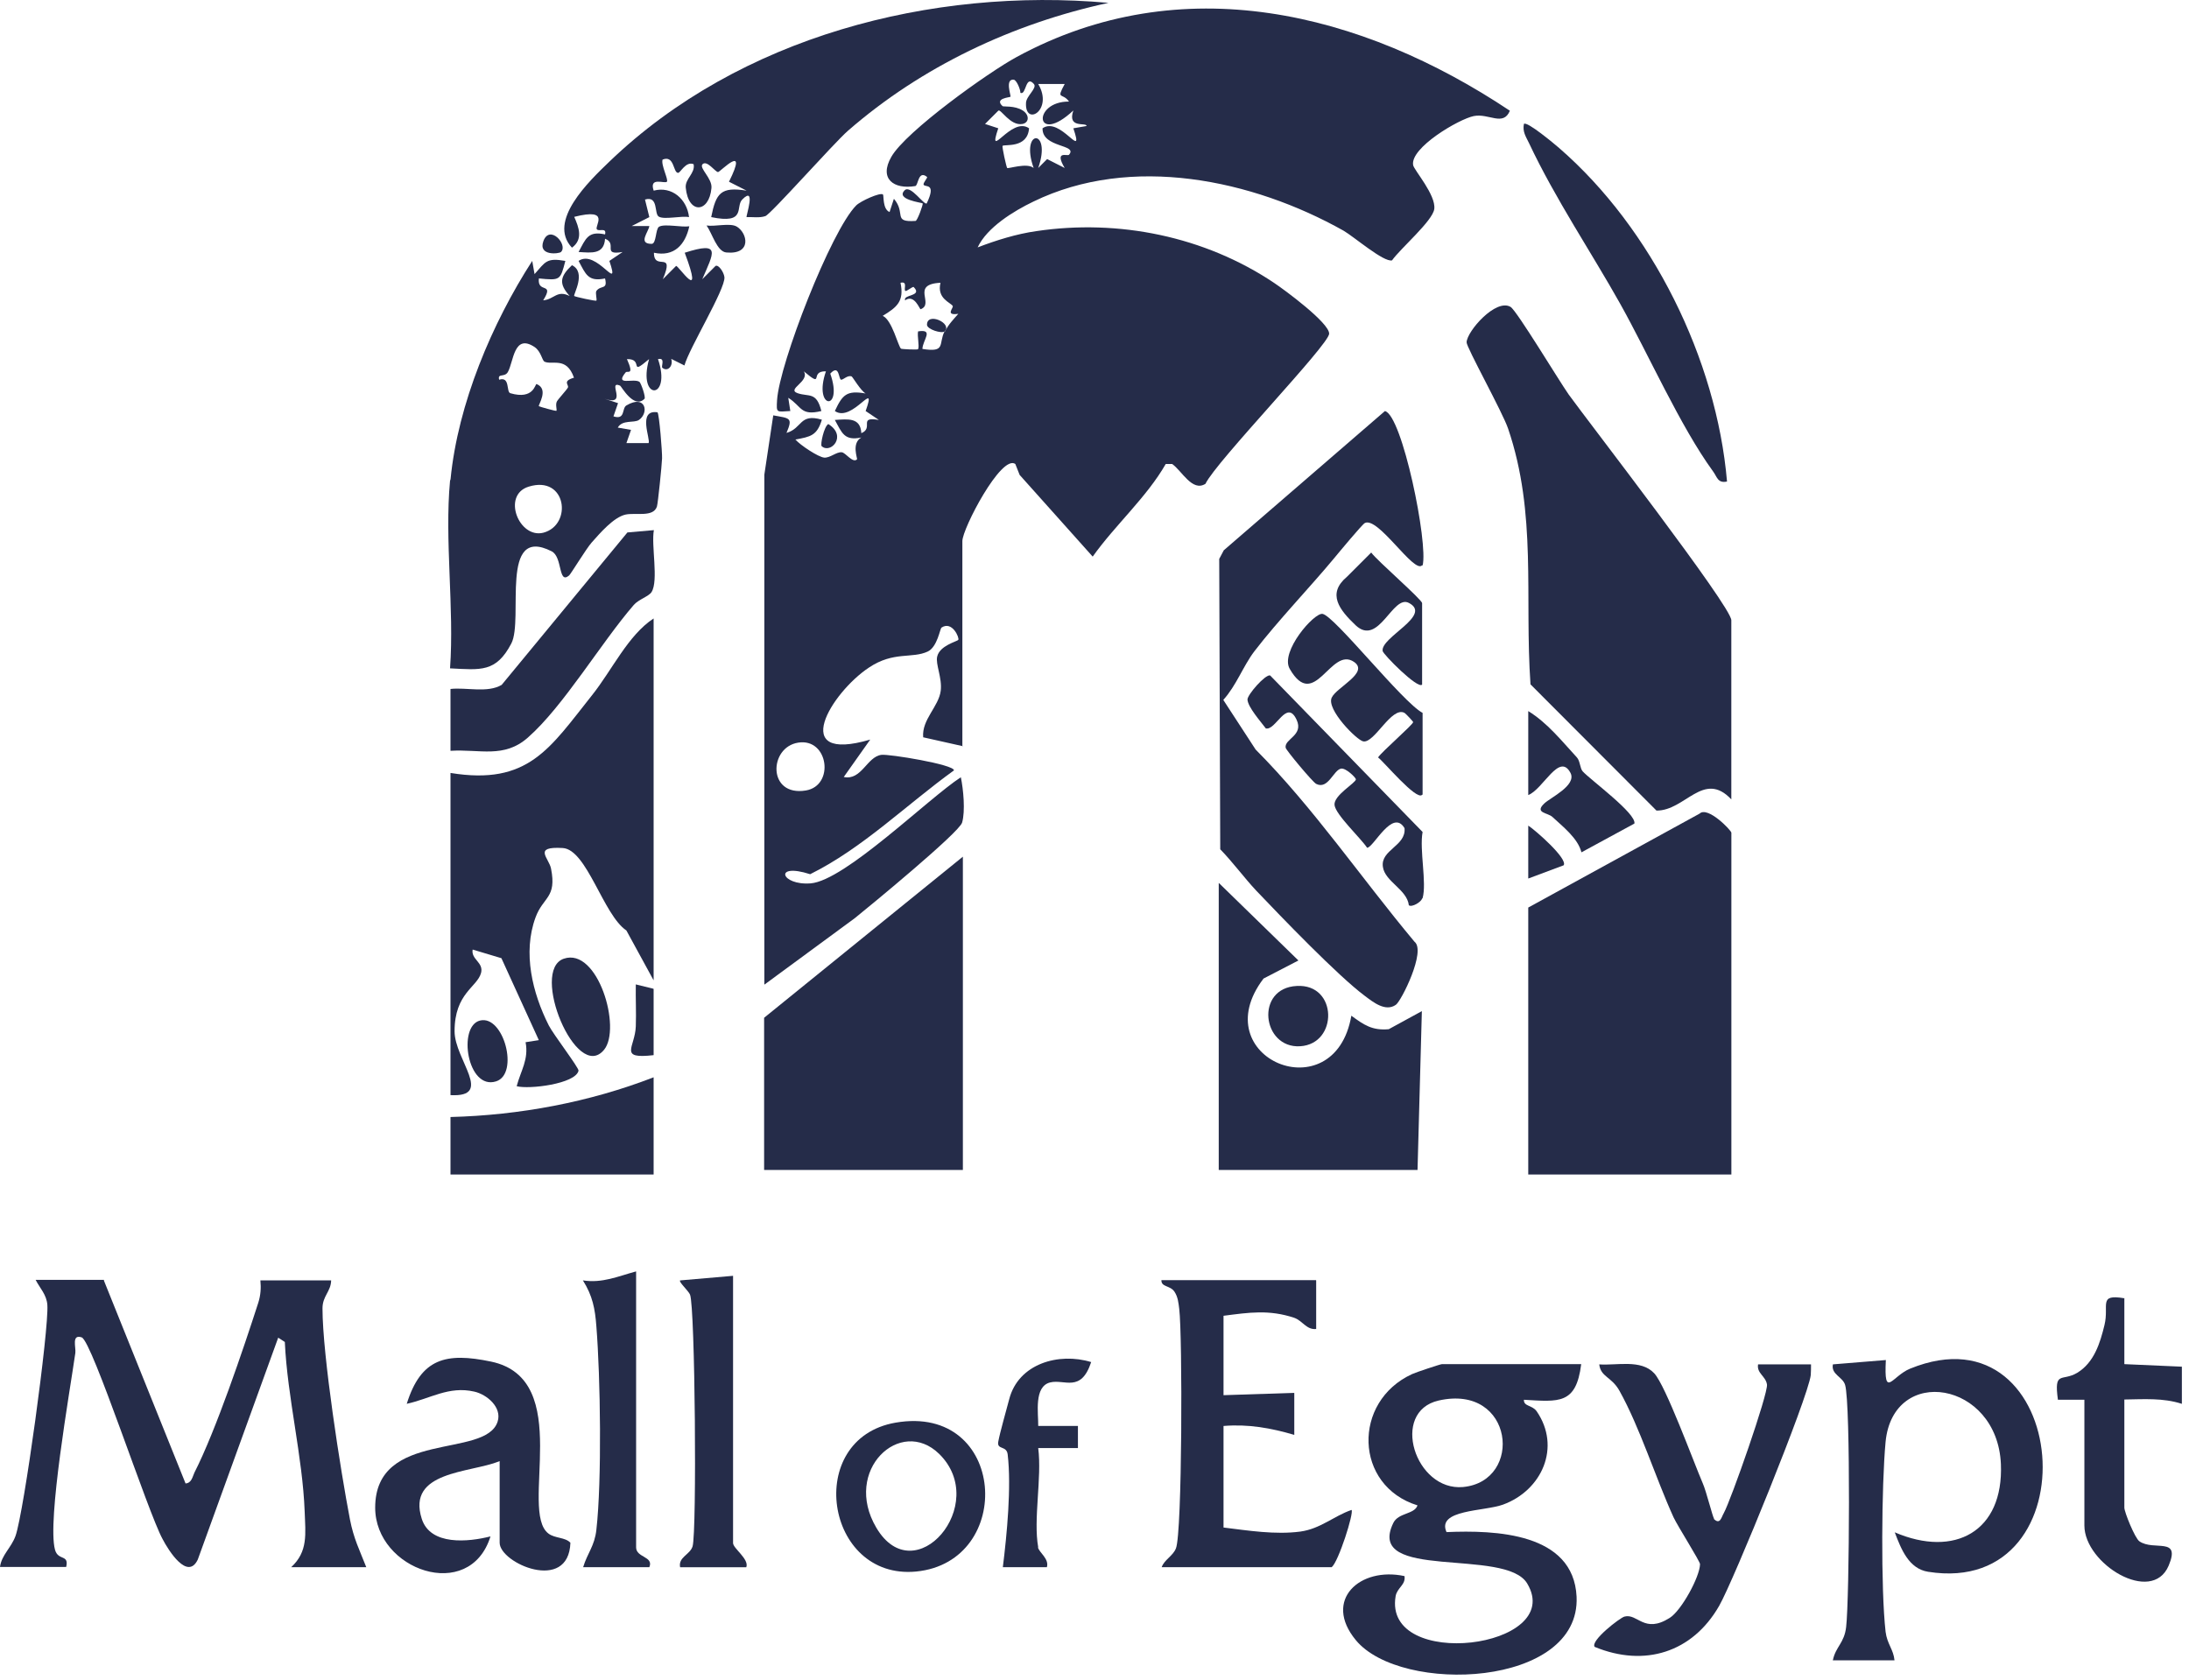
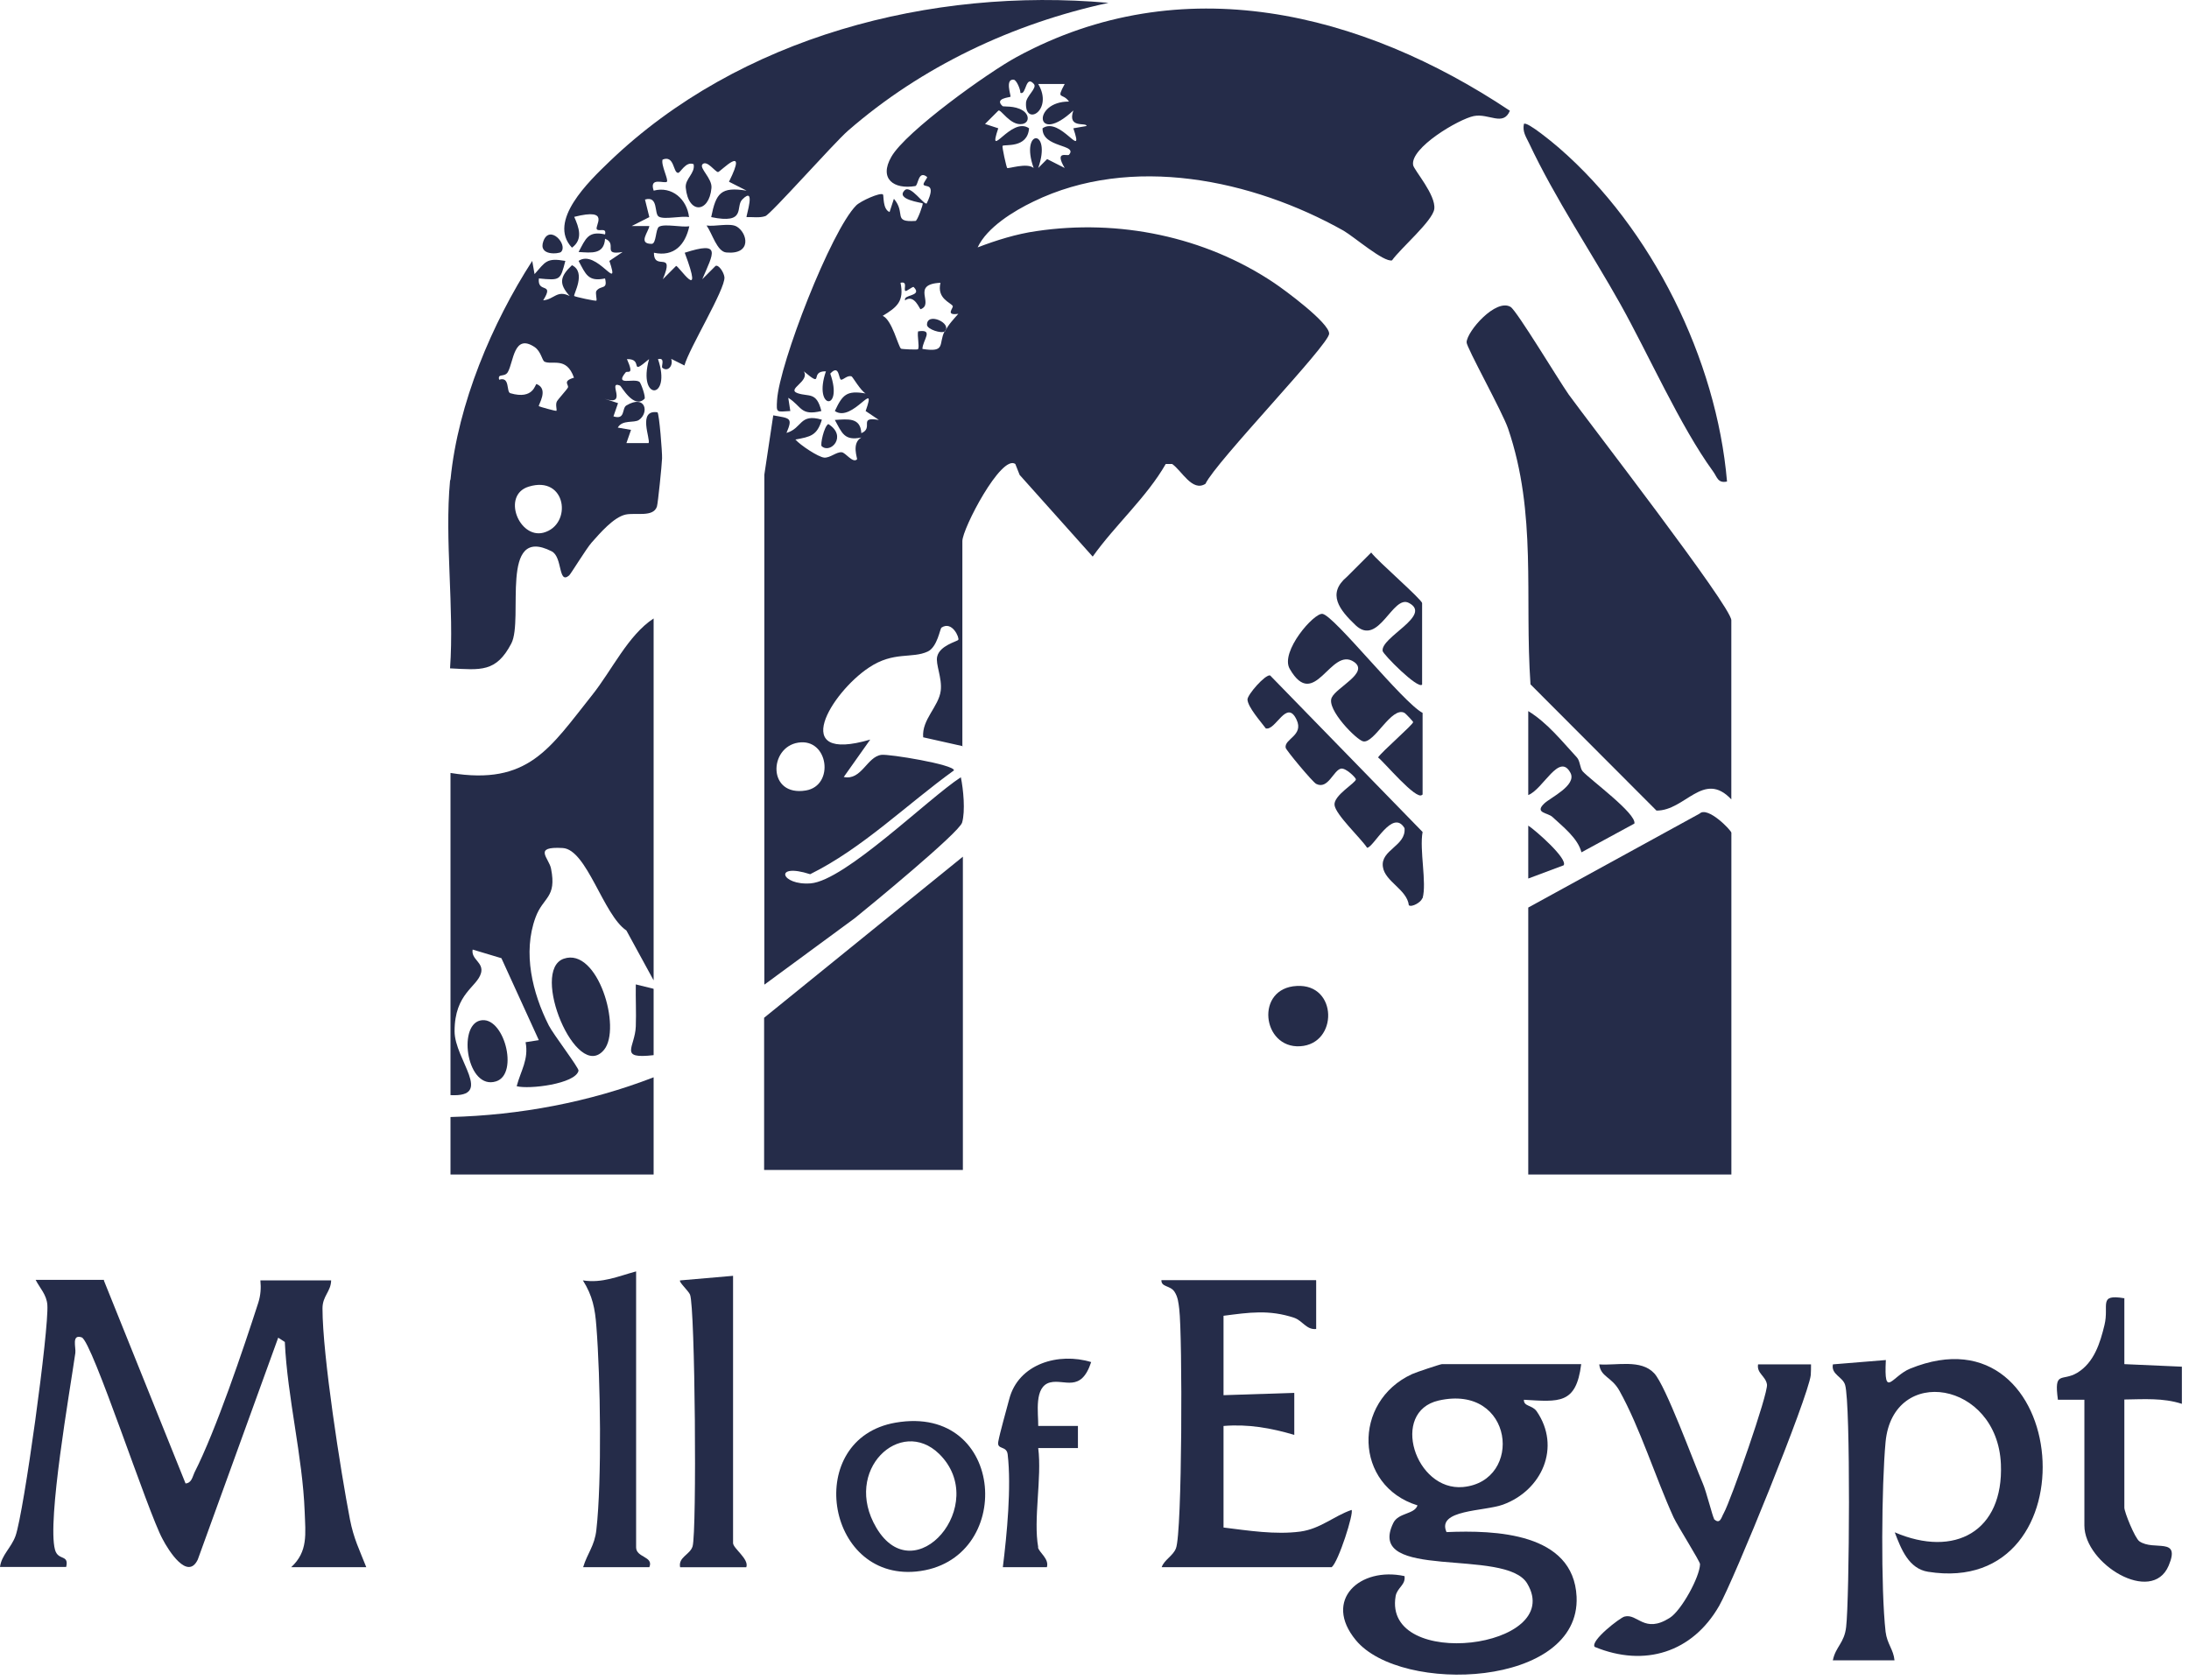
<svg xmlns="http://www.w3.org/2000/svg" width="86" height="66" viewBox="0 0 86 66" fill="none">
  <path d="M37.829 29.321L36.269 28.971C36.209 28.271 36.879 27.771 36.959 27.141C37.019 26.631 36.749 26.101 36.819 25.801C36.919 25.361 37.599 25.211 37.649 25.141C37.699 25.061 37.409 24.381 36.989 24.661C36.929 24.701 36.829 25.421 36.449 25.601C35.829 25.891 35.109 25.581 34.139 26.231C32.659 27.211 30.949 30.011 34.189 29.061L33.149 30.531C33.849 30.681 34.059 29.731 34.629 29.661C34.919 29.621 37.489 30.041 37.479 30.271C35.609 31.621 33.889 33.331 31.829 34.351C30.369 33.881 30.679 34.801 31.849 34.711C33.199 34.601 36.459 31.381 37.749 30.541C37.849 31.021 37.929 31.871 37.799 32.321C37.689 32.711 34.189 35.591 33.579 36.081L30.029 38.691V18.651L30.379 16.321C31.029 16.441 31.159 16.401 30.899 17.011C31.529 16.831 31.399 16.231 32.289 16.491C32.099 17.121 31.839 17.161 31.249 17.271C31.439 17.491 32.149 17.961 32.379 17.981C32.609 18.001 32.859 17.751 33.069 17.771C33.219 17.781 33.499 18.211 33.669 18.051C33.699 18.021 33.439 17.421 33.839 17.191C33.169 17.331 33.079 17.011 32.799 16.501C33.299 16.471 33.809 16.391 33.839 17.021C34.349 16.811 33.689 16.361 34.529 16.501L34.009 16.151C34.479 14.821 33.489 16.631 32.799 16.151C33.099 15.511 33.259 15.331 34.009 15.461C33.819 15.361 33.499 14.811 33.459 14.791C33.299 14.731 33.139 14.921 33.049 14.921C32.939 14.921 32.989 14.281 32.619 14.681C33.149 16.191 31.929 16.091 32.449 14.591C31.769 14.571 32.419 15.291 31.579 14.591C31.829 14.991 30.879 15.291 31.339 15.451C31.779 15.601 32.079 15.381 32.269 16.151C31.439 16.351 31.509 15.971 30.969 15.631L31.049 16.151C30.499 16.181 30.499 16.241 30.529 15.721C30.619 14.291 32.649 9.061 33.639 8.071C33.809 7.901 34.579 7.551 34.689 7.641C34.729 7.681 34.669 8.221 34.949 8.331L35.119 7.811C35.609 8.381 35.049 8.741 35.969 8.681C36.039 8.681 36.279 8.021 36.249 7.991C36.219 7.961 35.159 7.841 35.549 7.471C35.779 7.261 36.309 8.081 36.409 7.991C36.799 7.171 36.349 7.371 36.289 7.261C36.249 7.191 36.459 6.981 36.419 6.951C36.069 6.671 36.079 7.291 35.959 7.311C35.119 7.451 34.519 7.031 35.019 6.161C35.589 5.161 38.829 2.841 39.939 2.241C46.409 -1.279 53.489 0.461 59.319 4.351C59.059 4.981 58.489 4.441 57.899 4.561C57.309 4.681 55.389 5.811 55.519 6.491C55.559 6.691 56.419 7.661 56.349 8.211C56.289 8.681 55.019 9.761 54.689 10.231C54.359 10.311 53.209 9.311 52.779 9.061C49.199 7.051 44.439 6.051 40.599 7.921C39.829 8.291 38.779 8.931 38.409 9.721C39.139 9.441 39.939 9.191 40.719 9.081C43.949 8.601 47.329 9.291 50.049 11.111C50.469 11.391 52.219 12.681 52.219 13.111C52.219 13.541 47.779 18.131 47.359 19.011C46.839 19.341 46.429 18.491 46.049 18.231H45.799C45.049 19.541 43.819 20.621 42.929 21.871L40.059 18.661L39.889 18.231C39.339 17.841 37.809 20.771 37.809 21.261V29.331L37.829 29.321ZM40.089 3.651C40.089 3.501 39.939 3.151 39.829 3.131C39.469 3.091 39.729 3.771 39.699 3.801C39.669 3.831 39.049 3.861 39.389 4.171C39.419 4.201 39.869 4.141 40.179 4.341C40.449 4.511 40.439 4.821 40.169 4.871C39.689 4.961 39.309 4.251 39.219 4.351L38.699 4.871L39.219 5.041C38.769 6.381 39.729 4.551 40.429 5.041C40.369 5.841 39.469 5.661 39.389 5.731C39.359 5.761 39.539 6.571 39.569 6.601C39.609 6.641 40.349 6.381 40.609 6.601C40.059 5.051 41.339 5.031 40.789 6.601L41.139 6.251L41.829 6.601C41.409 5.891 41.939 6.151 41.999 6.081C42.359 5.661 40.939 5.821 40.959 5.041C41.659 4.551 42.619 6.381 42.169 5.041L42.689 4.951C42.689 4.791 41.919 5.071 42.169 4.341C40.659 5.751 40.539 3.981 41.999 3.991C41.739 3.621 41.479 3.951 41.829 3.301H40.789C41.399 4.331 40.259 4.991 40.309 4.041C40.319 3.771 40.759 3.461 40.619 3.301C40.289 2.921 40.319 3.741 40.099 3.651H40.089ZM37.129 13.021C37.259 12.751 37.459 12.551 37.649 12.331C37.109 12.411 37.479 12.091 37.429 12.021C37.339 11.881 36.799 11.731 36.949 11.111C35.759 11.171 36.729 11.941 36.169 12.151C36.129 12.161 35.929 11.541 35.559 11.801C35.469 11.561 36.259 11.651 35.899 11.281C35.859 11.241 35.619 11.461 35.569 11.431C35.489 11.371 35.679 11.041 35.379 11.111C35.529 11.841 35.239 12.071 34.679 12.411C35.049 12.571 35.289 13.621 35.399 13.701C35.429 13.721 36.049 13.751 36.069 13.721C36.129 13.601 36.029 13.211 36.069 13.021C36.709 12.921 36.249 13.361 36.239 13.711C37.179 13.861 36.859 13.511 37.109 13.021C36.999 13.121 36.419 12.941 36.419 12.761C36.419 12.241 37.439 12.711 37.109 13.021H37.129ZM31.359 29.181C30.199 29.361 30.149 31.311 31.659 31.061C32.799 30.871 32.549 28.991 31.359 29.181Z" fill="#252C49" />
  <path d="M17.701 18.831C17.991 15.861 19.331 12.701 20.91 10.252L21.001 10.771C21.431 10.291 21.461 10.121 22.211 10.252C22.011 11.021 22.011 11.021 21.171 10.941C21.101 11.552 21.8 11.062 21.34 11.802C21.78 11.761 21.881 11.382 22.381 11.632C21.951 11.152 21.991 10.871 22.471 10.421C23.051 10.701 22.51 11.582 22.56 11.632C22.59 11.662 23.401 11.841 23.431 11.812C23.461 11.771 23.381 11.511 23.431 11.431C23.611 11.191 23.881 11.402 23.771 10.941C23.101 11.082 23.011 10.771 22.731 10.252C23.441 9.761 24.391 11.591 23.941 10.252L24.461 9.902C23.621 10.041 24.281 9.581 23.771 9.381C23.731 10.011 23.231 9.931 22.731 9.902C23.011 9.382 23.101 9.062 23.771 9.211C23.841 8.921 23.531 9.111 23.451 9.011C23.341 8.892 24.02 8.151 22.56 8.521C22.74 8.931 22.921 9.402 22.471 9.732C21.491 8.691 23.141 7.121 23.941 6.351C29.051 1.441 36.59 -0.508 43.55 0.112C39.8 0.922 36.21 2.611 33.31 5.141C32.76 5.622 30.291 8.411 30.07 8.491C29.84 8.571 29.57 8.521 29.331 8.531C29.3 8.502 29.721 7.271 29.16 7.841C28.881 8.121 29.341 8.822 27.941 8.531C28.131 7.582 28.32 7.331 29.331 7.491L28.64 7.141C29.421 5.572 28.301 6.752 28.211 6.761C28.101 6.761 27.78 6.282 27.601 6.452C27.451 6.601 27.991 7.011 27.951 7.391C27.861 8.371 27.041 8.431 26.941 7.372C26.911 7.021 27.321 6.811 27.251 6.452C26.941 6.322 26.73 6.801 26.64 6.792C26.441 6.792 26.501 6.081 26.031 6.271C25.961 6.481 26.271 7.061 26.201 7.141C26.111 7.231 25.491 6.931 25.681 7.491C26.401 7.301 26.991 7.832 27.07 8.531C26.761 8.472 26.09 8.642 25.881 8.511C25.691 8.402 25.881 7.681 25.34 7.841L25.511 8.531L24.82 8.881H25.511C25.481 9.111 25.05 9.582 25.601 9.582C25.791 9.582 25.75 9.001 25.89 8.911C26.101 8.781 26.78 8.941 27.081 8.892C26.921 9.621 26.481 10.101 25.691 9.931C25.691 10.681 26.531 9.802 26.041 10.972L26.56 10.451C26.64 10.402 27.691 12.031 26.901 9.931C28.36 9.461 28.03 9.942 27.59 10.972L28.11 10.451C28.23 10.382 28.441 10.701 28.461 10.892C28.501 11.361 27.07 13.691 26.89 14.361L26.37 14.101C26.46 14.361 26.241 14.632 26.021 14.451C25.961 14.402 26.16 14.041 25.851 14.111C26.401 15.722 25.031 15.771 25.501 14.111C24.671 14.812 25.32 14.091 24.631 14.111C24.93 14.781 24.651 14.552 24.581 14.632C24.131 15.181 24.881 14.851 25.12 15.002C25.18 15.041 25.381 15.611 25.32 15.671C24.901 16.091 24.41 15.171 24.36 15.152C23.831 14.931 24.701 15.982 23.761 15.671L24.281 15.841L24.101 16.361C24.581 16.512 24.421 16.041 24.61 15.931C25.37 15.482 25.511 16.221 25.101 16.502C24.91 16.631 24.451 16.482 24.271 16.802L24.791 16.892L24.61 17.412H25.481C25.571 17.271 25.03 16.081 25.831 16.201C25.901 16.271 26.021 17.791 26.011 18.012C26.001 18.291 25.85 19.762 25.81 19.901C25.67 20.341 24.971 20.131 24.57 20.221C24.101 20.331 23.571 20.951 23.241 21.322C23.031 21.561 22.421 22.561 22.36 22.611C21.921 22.982 22.111 21.881 21.671 21.662C19.601 20.611 20.581 24.331 20.09 25.282C19.491 26.431 18.881 26.322 17.681 26.262C17.851 23.892 17.461 21.221 17.681 18.892L17.701 18.831ZM21.381 14.201C21.3 14.152 21.251 13.812 21.011 13.642C20.181 13.082 20.181 14.222 19.951 14.621C19.821 14.841 19.541 14.652 19.61 14.921C20.05 14.781 19.88 15.402 20.05 15.451C20.98 15.722 21.02 15.072 21.081 15.091C21.581 15.291 21.131 15.921 21.171 15.961C21.201 15.982 21.84 16.162 21.86 16.142C21.89 16.102 21.811 15.892 21.881 15.771C21.93 15.681 22.27 15.312 22.31 15.232C22.37 15.121 22.07 14.982 22.55 14.841C22.25 13.982 21.68 14.371 21.37 14.201H21.381ZM20.771 19.122C19.701 19.451 20.39 21.181 21.351 20.931C22.5 20.622 22.261 18.662 20.771 19.122Z" fill="#252C49" />
  <path d="M68.021 46.151H60.041V35.661L66.771 31.971C67.091 31.662 68.021 32.632 68.021 32.721V46.161V46.151Z" fill="#252C49" />
  <path d="M68.019 31.411C66.929 30.251 66.209 31.861 65.079 31.851L60.129 26.891C59.889 23.431 60.389 20.191 59.249 16.841C59.029 16.191 57.609 13.641 57.619 13.451C57.629 13.021 58.769 11.711 59.349 12.061C59.599 12.221 61.249 14.961 61.629 15.501C62.409 16.581 68.019 23.831 68.019 24.371V31.391V31.411Z" fill="#252C49" />
-   <path d="M55.87 22.212C55.56 22.562 54.14 20.282 53.62 20.552C53.51 20.612 52.59 21.722 52.4 21.952C51.47 23.072 50.211 24.382 49.281 25.592C48.84 26.172 48.57 26.942 48.06 27.502L49.33 29.452C51.6 31.732 53.48 34.502 55.57 37.002C56.04 37.362 55.05 39.342 54.84 39.482C54.43 39.772 53.94 39.372 53.62 39.132C52.56 38.342 50.34 36.032 49.35 34.992C48.89 34.502 48.42 33.862 47.94 33.372L47.9 21.962L48.08 21.622L54.41 16.152C55.09 16.312 56.12 21.362 55.89 22.222L55.87 22.212Z" fill="#252C49" />
  <path d="M37.829 45.972H30.02V39.992L37.829 33.662V45.972Z" fill="#252C49" />
  <path d="M25.679 38.522L24.609 36.562C23.699 35.952 23.059 33.382 22.109 33.322C20.919 33.252 21.569 33.712 21.649 34.132C21.879 35.291 21.339 35.231 21.039 36.051C20.529 37.441 20.919 39.022 21.559 40.291C21.729 40.632 22.749 41.962 22.729 42.072C22.609 42.592 20.779 42.812 20.299 42.681C20.459 42.072 20.779 41.632 20.649 40.952L21.169 40.871L19.699 37.651L18.569 37.312C18.499 37.702 19.009 37.812 18.899 38.231C18.749 38.791 17.859 39.022 17.859 40.522C17.859 41.642 19.419 43.121 17.699 43.032V30.372C20.759 30.872 21.599 29.401 23.249 27.331C24.049 26.331 24.669 24.962 25.679 24.302V38.522Z" fill="#252C49" />
  <path d="M4.08 50.312L7.29 58.291C7.53 58.272 7.56 58.032 7.64 57.861C8.48 56.212 9.56 53.011 10.15 51.181C10.24 50.892 10.26 50.611 10.23 50.312H13.01C13 50.752 12.67 50.922 12.67 51.411C12.67 53.252 13.38 57.791 13.75 59.712C13.9 60.471 14.12 60.892 14.39 61.581H11.44C12.11 60.962 12 60.272 11.97 59.401C11.89 57.242 11.29 54.911 11.19 52.731L10.93 52.562L7.77 61.282C7.37 62.121 6.62 60.922 6.39 60.481C5.81 59.431 3.62 52.691 3.21 52.551C2.8 52.411 2.99 52.952 2.96 53.161C2.74 54.702 1.85 59.742 2.16 60.892C2.28 61.342 2.72 61.062 2.6 61.572H0C0.06 61.102 0.44 60.822 0.61 60.352C0.94 59.422 1.93 52.212 1.86 51.272C1.83 50.871 1.57 50.621 1.4 50.291H4.09L4.08 50.312Z" fill="#252C49" />
  <path d="M62.12 53.611C61.92 55.191 61.25 55.082 59.87 55.002C59.86 55.272 60.19 55.202 60.37 55.452C61.34 56.861 60.58 58.562 59.05 59.122C58.31 59.392 56.43 59.312 56.83 60.202C58.74 60.121 61.82 60.221 61.94 62.742C62.1 66.311 55.04 66.591 53.27 64.451C51.96 62.871 53.43 61.551 55.18 61.931C55.23 62.282 54.89 62.382 54.83 62.722C54.33 65.672 61.53 64.782 60 62.222C59.15 60.792 53.61 62.152 54.74 59.842C54.94 59.432 55.57 59.512 55.69 59.152C53.2 58.382 53.12 55.072 55.48 53.992C55.63 53.922 56.59 53.602 56.65 53.602H62.12V53.611ZM56.52 55.032C54.6 55.472 55.6 58.602 57.48 58.431C59.87 58.202 59.48 54.362 56.52 55.032Z" fill="#252C49" />
-   <path d="M47.891 34.701L51.011 37.741L49.641 38.451C47.271 41.571 52.431 43.721 53.091 39.911C53.581 40.271 53.911 40.501 54.561 40.441L55.861 39.731L55.691 45.971H47.881V34.701H47.891Z" fill="#252C49" />
  <path d="M72.01 65.231C72.12 64.701 72.46 64.561 72.53 63.931C72.66 62.841 72.71 55.151 72.49 54.421C72.4 54.101 71.93 54.011 72.01 53.611L74.09 53.441C74.01 55.001 74.33 54.071 75.04 53.781C81.39 51.191 82.3 62.801 75.75 61.761C74.99 61.641 74.69 60.871 74.44 60.211C76.79 61.221 78.72 60.181 78.61 57.531C78.47 54.271 74.38 53.611 74.08 56.651C73.92 58.351 73.89 62.451 74.08 64.121C74.14 64.601 74.39 64.811 74.43 65.241H72L72.01 65.231Z" fill="#252C49" />
  <path d="M51.709 50.312V52.221C51.329 52.261 51.179 51.901 50.849 51.782C49.859 51.452 49.069 51.572 48.069 51.702V54.822L50.849 54.731V56.382C49.929 56.111 49.039 55.952 48.069 56.032V60.022C49.039 60.142 50.109 60.312 51.089 60.181C51.879 60.072 52.399 59.572 53.099 59.331C53.199 59.441 52.589 61.361 52.319 61.581H45.639C45.739 61.291 46.089 61.132 46.199 60.842C46.449 60.231 46.459 52.481 46.329 51.431C46.299 51.191 46.279 50.962 46.139 50.752C45.969 50.502 45.619 50.581 45.629 50.301H51.699L51.709 50.312Z" fill="#252C49" />
  <path d="M67.33 59.682C67.58 59.932 67.63 59.612 67.72 59.462C68 58.962 69.47 54.762 69.42 54.402C69.37 54.072 69.01 53.962 69.07 53.612H71.15C71.15 53.752 71.15 53.892 71.14 54.032C71.04 54.902 68.1 62.132 67.54 63.102C66.49 64.932 64.61 65.522 62.65 64.712C62.47 64.472 63.639 63.572 63.819 63.522C64.34 63.382 64.59 64.212 65.6 63.572C66.06 63.282 66.78 61.962 66.79 61.462C66.79 61.352 65.92 59.982 65.75 59.622C65.04 58.062 64.43 56.092 63.62 54.642C63.31 54.092 62.89 54.112 62.83 53.612C63.52 53.662 64.47 53.402 64.99 53.962C65.44 54.442 66.53 57.432 66.9 58.292C67.03 58.582 67.29 59.622 67.34 59.672L67.33 59.682Z" fill="#252C49" />
-   <path d="M19.61 57.422C18.46 57.882 15.97 57.801 16.57 59.681C16.91 60.742 18.4 60.592 19.27 60.371C18.45 63.002 14.74 61.691 14.74 59.242C14.74 56.161 19.08 57.331 19.55 55.861C19.73 55.301 19.13 54.791 18.63 54.681C17.63 54.452 16.9 54.962 15.98 55.161C16.54 53.371 17.52 53.132 19.29 53.502C22.6 54.191 20.37 59.382 21.55 60.261C21.8 60.452 22.21 60.401 22.41 60.621C22.34 62.611 19.63 61.422 19.63 60.621V57.411L19.61 57.422Z" fill="#252C49" />
-   <path d="M17.699 27.072C18.329 27.002 19.149 27.241 19.709 26.912L24.649 20.922L25.689 20.831C25.579 21.431 25.879 22.811 25.599 23.262C25.499 23.431 25.089 23.552 24.899 23.771C23.609 25.262 22.139 27.752 20.739 28.982C19.799 29.811 18.859 29.431 17.699 29.502V27.072Z" fill="#252C49" />
  <path d="M67.85 18.921C67.48 19.001 67.46 18.731 67.3 18.521C66 16.731 64.77 13.931 63.65 11.931C62.53 9.931 61.1 7.811 60.07 5.621C59.95 5.371 59.81 5.181 59.87 4.871C59.98 4.741 61.1 5.681 61.26 5.821C64.9 8.981 67.44 14.121 67.85 18.921Z" fill="#252C49" />
  <path d="M25.679 46.151H17.699V43.892C20.409 43.822 23.149 43.312 25.679 42.331V46.151Z" fill="#252C49" />
  <path d="M83.46 51.002V53.602L85.72 53.702V55.162C84.98 54.922 84.22 54.982 83.46 54.992V59.242C83.46 59.412 83.87 60.432 84.049 60.562C84.62 60.962 85.69 60.362 85.2 61.522C84.54 63.072 81.89 61.452 81.89 59.942V55.002H80.85C80.69 53.832 81.01 54.302 81.61 53.942C82.27 53.542 82.51 52.772 82.68 52.062C82.87 51.282 82.42 50.842 83.45 51.012L83.46 51.002Z" fill="#252C49" />
  <path d="M24.991 49.961V60.801C24.991 61.211 25.691 61.151 25.511 61.581H22.91C23.08 61.021 23.36 60.751 23.43 60.111C23.65 58.171 23.59 54.121 23.43 52.121C23.38 51.431 23.28 50.911 22.9 50.311C23.66 50.431 24.28 50.151 24.98 49.961H24.991Z" fill="#252C49" />
  <path d="M28.8 50.142V60.632C28.8 60.842 29.44 61.262 29.32 61.582H26.72C26.64 61.182 27.11 61.092 27.21 60.762C27.38 60.172 27.31 51.382 27.11 50.872C27.05 50.722 26.65 50.362 26.72 50.312L28.8 50.132V50.142Z" fill="#252C49" />
  <path d="M35.18 55.902C39.55 55.142 39.9 61.372 35.99 61.752C32.41 62.092 31.57 56.532 35.18 55.902ZM36.9 57.132C35.38 55.642 33.09 57.772 34.43 60.032C35.94 62.582 38.91 59.112 36.9 57.132Z" fill="#252C49" />
  <path d="M55.87 35.312C55.83 35.441 55.48 35.661 55.35 35.572C55.28 34.952 54.41 34.642 54.33 34.062C54.23 33.392 55.25 33.242 55.18 32.541C54.71 31.752 53.96 33.312 53.71 33.312C53.46 32.931 52.47 32.011 52.43 31.631C52.39 31.252 53.27 30.762 53.27 30.622C53.27 30.561 52.88 30.172 52.69 30.201C52.39 30.252 52.18 31.041 51.71 30.802C51.57 30.732 50.52 29.471 50.51 29.381C50.45 29.032 51.23 28.901 50.94 28.282C50.55 27.442 50.12 28.721 49.73 28.622C49.53 28.352 49.03 27.791 49.01 27.491C49 27.302 49.72 26.482 49.9 26.541L55.89 32.691C55.76 33.392 56.06 34.691 55.89 35.291L55.87 35.312Z" fill="#252C49" />
  <path d="M55.87 31.232C55.65 31.472 54.36 29.922 54.14 29.762C54.3 29.522 55.52 28.472 55.52 28.372C55.52 28.352 55.23 28.042 55.18 28.012C54.67 27.742 54 29.212 53.56 29.132C53.31 29.092 52.1 27.872 52.32 27.412C52.51 27.002 53.8 26.432 53.2 26.012C52.28 25.372 51.65 27.982 50.67 26.282C50.28 25.612 51.63 24.062 51.96 24.122C52.43 24.202 55.11 27.602 55.89 28.012V31.222L55.87 31.232Z" fill="#252C49" />
  <path d="M40.779 60.801C40.819 61.001 41.229 61.251 41.129 61.581H39.399C39.559 60.291 39.739 58.431 39.589 57.151C39.549 56.791 39.159 56.981 39.219 56.651C39.289 56.271 39.529 55.441 39.649 54.981C40.009 53.581 41.599 53.131 42.869 53.521C42.469 54.741 41.819 54.181 41.259 54.321C40.609 54.481 40.799 55.541 40.789 56.031H42.349V56.901H40.789C40.939 58.071 40.589 59.701 40.789 60.801H40.779Z" fill="#252C49" />
  <path d="M60.041 27.941C60.801 28.411 61.351 29.111 61.951 29.761C62.081 29.901 62.071 30.191 62.181 30.311C62.481 30.641 64.301 31.971 64.211 32.361L62.131 33.491C61.991 32.941 61.411 32.491 60.991 32.101C60.811 31.931 60.271 31.951 60.671 31.571C60.911 31.341 61.951 30.861 61.701 30.371C61.261 29.541 60.631 31.011 60.041 31.241V27.941Z" fill="#252C49" />
  <path d="M55.871 26.901C55.701 27.091 54.34 25.711 54.321 25.581C54.23 25.041 56.291 24.181 55.351 23.691C54.711 23.351 54.171 25.421 53.261 24.571C52.621 23.961 52.121 23.331 52.921 22.661L53.871 21.711C54.101 22.031 55.871 23.561 55.871 23.701V26.911V26.901Z" fill="#252C49" />
  <path d="M23.73 41.252C22.65 42.562 20.81 38.131 22.15 37.671C23.49 37.211 24.43 40.411 23.73 41.252Z" fill="#252C49" />
  <path d="M50.949 38.742C52.559 38.651 52.579 41.022 51.079 41.111C49.579 41.202 49.299 38.822 50.949 38.742Z" fill="#252C49" />
  <path d="M18.859 40.101C19.789 39.871 20.409 42.201 19.489 42.491C18.359 42.851 17.969 40.321 18.859 40.101Z" fill="#252C49" />
  <path d="M25.679 38.861V41.461C24.279 41.621 24.949 41.161 24.979 40.331C24.999 39.781 24.969 39.231 24.979 38.681L25.669 38.851L25.679 38.861Z" fill="#252C49" />
  <path d="M61.431 34.001L60.041 34.521V32.441C60.321 32.621 61.611 33.751 61.431 34.001Z" fill="#252C49" />
  <path d="M28.94 8.901C29.37 9.151 29.55 10.011 28.54 9.921C28.17 9.891 27.99 9.191 27.76 8.861C28.09 8.911 28.68 8.751 28.94 8.901Z" fill="#252C49" />
  <path d="M22.039 9.902C21.969 9.972 21.129 10.072 21.349 9.472C21.599 8.802 22.329 9.622 22.039 9.902Z" fill="#252C49" />
  <path d="M32.281 17.532C32.221 17.472 32.371 16.762 32.541 16.662C33.301 17.132 32.631 17.852 32.281 17.532Z" fill="#252C49" />
</svg>